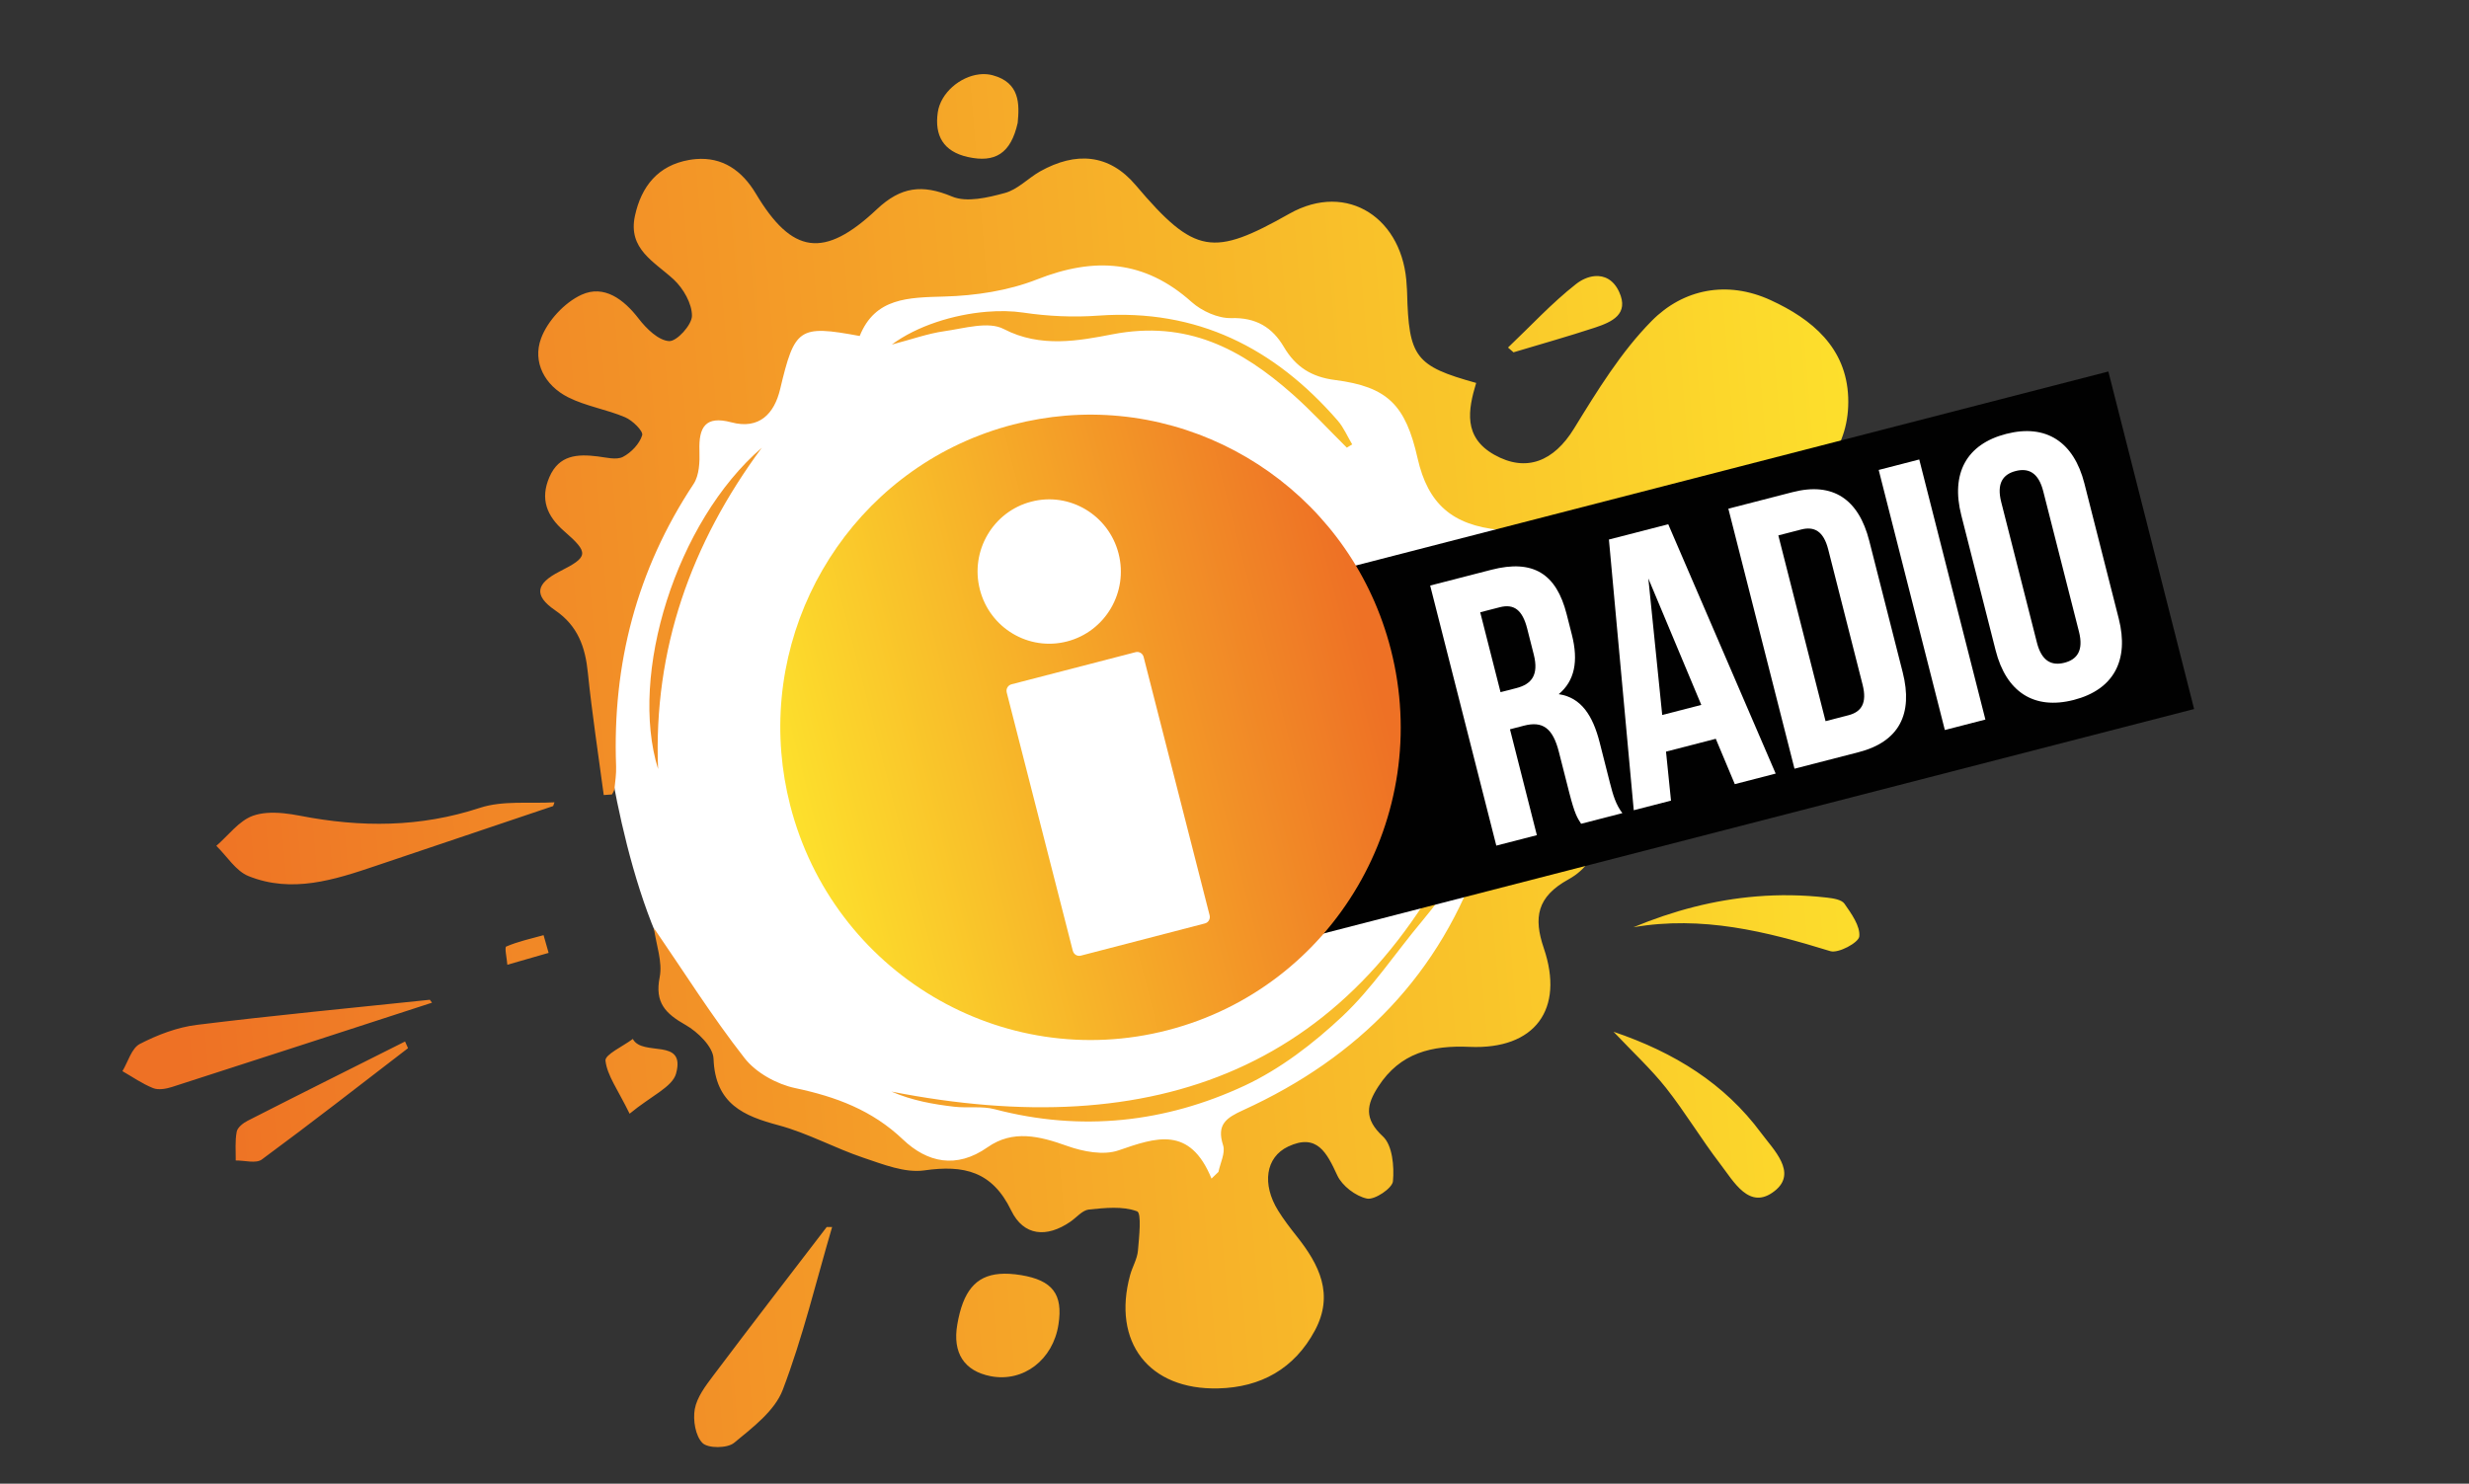
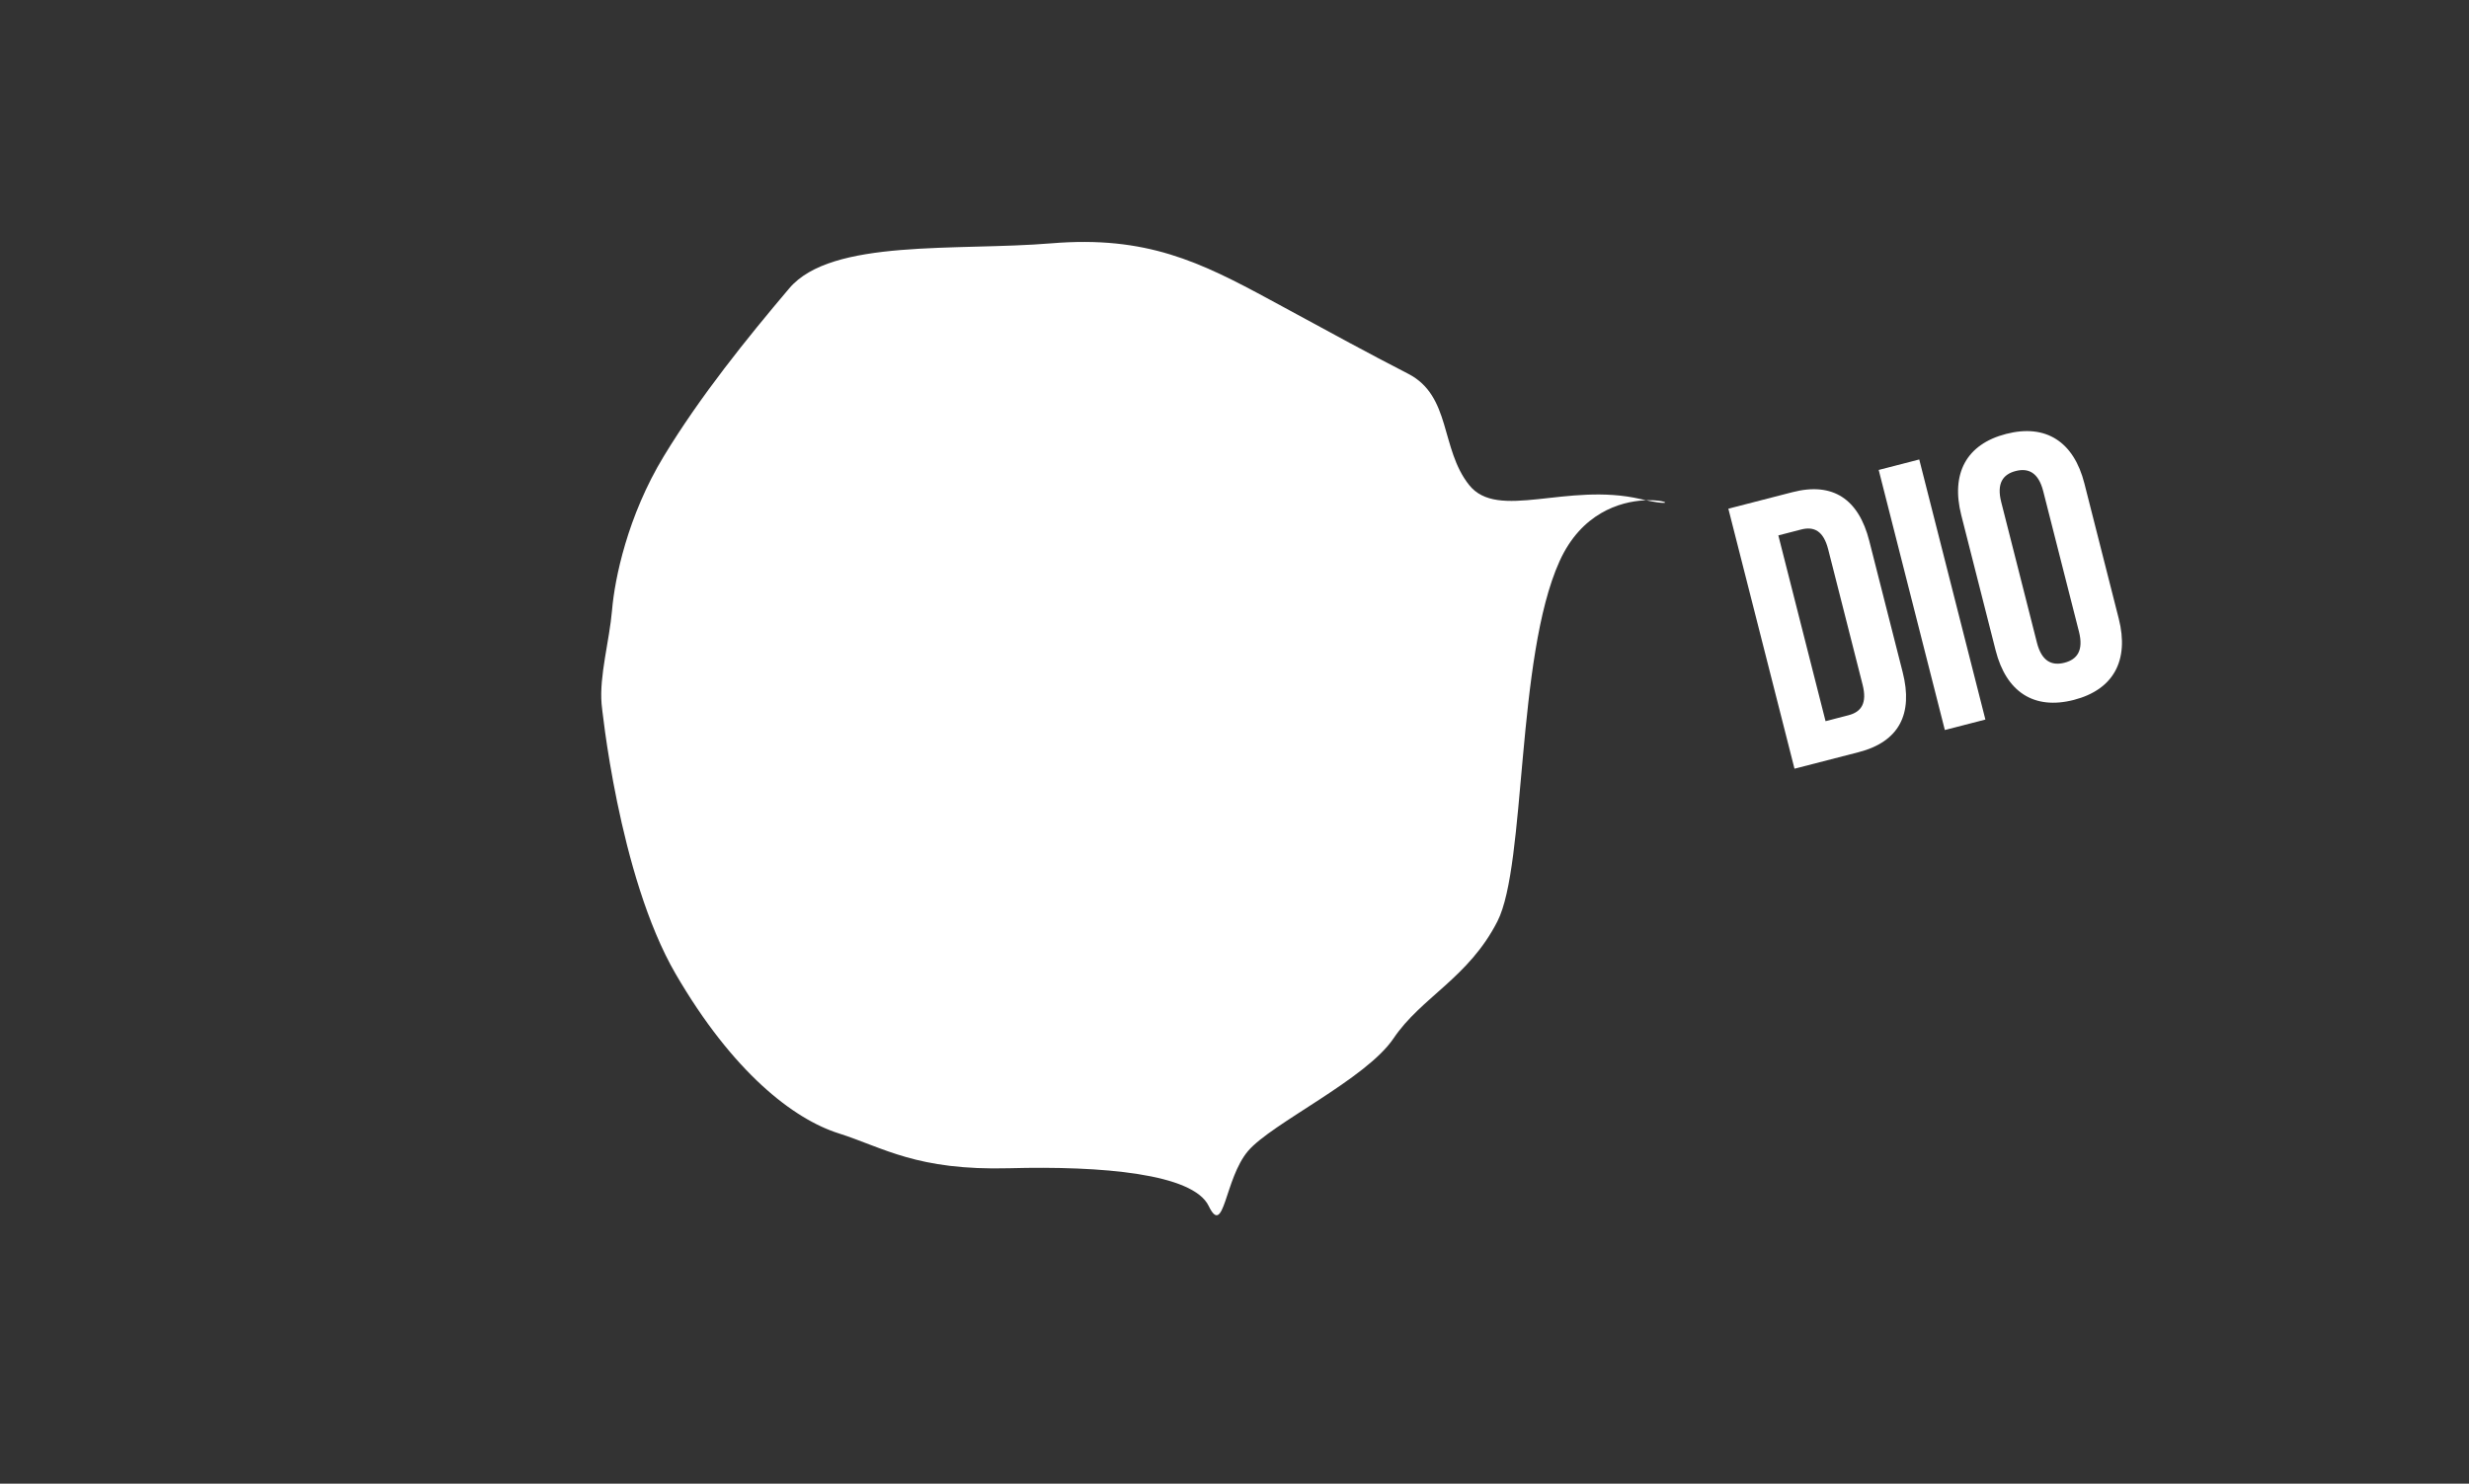
<svg xmlns="http://www.w3.org/2000/svg" xmlns:xlink="http://www.w3.org/1999/xlink" version="1.1" id="Layer_1" x="0px" y="0px" viewBox="0 0 4554 2737.3" style="enable-background:new 0 0 4554 2737.3;" xml:space="preserve">
  <rect x="0" y="0" width="4554" height="2737.3" fill="#333333" stroke="none" />
  <style type="text/css">
	.st0{fill:#FFFFFF;}
	
		.st1{clip-path:url(#SVGID_00000062914812812540251490000011415524181642701209_);fill:url(#SVGID_00000090252640277727485180000017145783221445492148_);}
	.st2{fill:#010101;}
	
		.st3{clip-path:url(#SVGID_00000153673759877408676010000014959438242173194124_);fill:url(#SVGID_00000141453328651011846790000014100853623517319590_);}
</style>
  <g id="Artwork">
    <g>
      <path class="st0" d="M1109.6,1298.6c0,0,31,316.5,136.6,498.2s217.4,267.7,300.6,294.1c83.1,26.4,143.8,69,314.8,64.4    s338.9,10,367.7,69.5s29.2-50,72.6-101.2s217.6-132.3,268.5-208c50.9-75.6,138.4-111.5,191.6-215.9s34-486.1,114.5-664.2    s285.4-83.3,149.5-114.8c-135.9-31.6-263.3,40.9-316.4-26.1c-53.2-67-32.6-164-112.2-205c-79.6-41-124.5-65.9-254.1-136.1    s-228.9-119.1-403.9-104.6s-405.5-9.2-483.6,83c-78.1,92.2-164.4,199.3-231.4,309.7c-67,110.3-90.7,226.6-95.5,284.1    C1123.9,1183.1,1105.3,1246.6,1109.6,1298.6z" />
      <g>
        <g>
          <defs>
-             <path id="SVGID_1_" d="M1883.3,2352.5c-14.9-2.4-28.1-3.2-39.8-2.2c-44.3,3.7-67.4,32.6-77.8,93.3       c-9.1,52.4,12.7,85.9,61.7,95.4c60.2,11.6,114.9-30.2,124.9-95.4C1961,2387.8,1941.4,2362.1,1883.3,2352.5 M1534.8,2263.8       c-3.3,0-6.6,0-9.9-0.1c-70,91.4-140.4,182.6-209.6,274.6c-14.1,18.7-29.8,39.5-33.8,61.3c-3.6,20.2,1.1,49.5,14.2,62.6       c10.1,10.2,45.8,10,58.2-0.2c34.2-28.2,75-59,89.8-97.7C1480.9,2466.8,1505.3,2364.2,1534.8,2263.8 M3248.3,2090.2       c-67.3-90.9-159.2-148.3-272.2-186.7c35.8,37.9,69.1,68.6,96.9,103.7c35.3,44.8,64.7,94.2,99.4,139.5       c25.3,32.8,54.3,87.6,101.1,50.4C3315.9,2163.5,3271,2120.9,3248.3,2090.2 M1247,1980.6c18.2-67.2-61.8-30.2-79.8-63.8       c-17.9,13.5-51.8,28.8-50.4,40.1c3.1,27.4,22.6,53,44.5,97.8C1201.1,2021.7,1240.2,2005.5,1247,1980.6 M752.6,1933.8       c-1.8-4.1-3.6-8.2-5.5-12.3c-96.8,48.6-193.8,97-290.3,146.2c-8.3,4.2-18.8,12.4-20.2,20.3c-3.3,17.1-1.6,35.3-1.8,53       c16.3-0.2,37.5,6.1,48.1-1.8C573.9,2072.2,663,2002.6,752.6,1933.8 M3369.5,1656c-44.2-5.1-87.5-5.7-130.5-2.1       c-76.9,6.4-152.1,26-226.2,56.8c126.3-21.8,244.8,7.5,363.2,44.1c14.7,4.5,52.1-15.6,53.4-27.1c2-19.2-14.6-42.1-27.4-60.5       C3396.7,1659.6,3380.9,1657.3,3369.5,1656 M796.8,1849.9c-1.4-1.8-2.7-3.6-4-5.4c-143.3,15.1-286.9,28.6-429.7,46.3       c-36.1,4.4-72.6,18.4-105.2,35.2c-15.2,7.9-21.7,32.9-32.1,50.2c18.7,10.7,36.6,23.3,56.6,31.3c9.8,3.9,23.8,1.4,34.8-2.1       C477.1,1953.9,636.9,1901.9,796.8,1849.9 M1011.9,1758c-3.1-11-6.2-21.8-9.3-32.7c-23.2,6.4-46.9,11.6-68.9,21       c-3.4,1.4,1.2,21.9,2.1,33.6C961.2,1772.6,986.5,1765.3,1011.9,1758 M2622.8,1699.6c47.2-56.3,86.5-116.2,91.4-195.5       c-212.4,473.2-585.4,604.9-1070,509.8c39.1,16.8,77.3,23.4,115.8,27.9c24.9,2.9,51.3-1.6,75,4.7       c159.1,41.8,314.1,24.7,460.5-43.5c66-30.8,127.2-77.9,180.6-128.1C2531.1,1823.2,2573.7,1758.1,2622.8,1699.6 M553.5,1505       c-19.8-3.8-41.7-6.8-62-5.1c-8.8,0.7-17.3,2.4-25.2,5.2c-25.8,9.4-45.1,36.3-67.3,55.4c19.6,19.1,35.8,46.3,59.3,55.8       c80.2,32.3,158.4,7,235.5-19.1c108.8-36.8,217.7-73.4,326.5-110.1c0.8-2.3,1.6-4.7,2.4-6.9c-46,2.7-95.1-3.7-137.5,10.2       C774.9,1526.7,665.5,1526.8,553.5,1505 M3411.6,975.2c-5.3-1.3-11-1.6-16.9-1.1c-16.7,1.4-35.2,8.8-50.2,16.3       c-99.7,49.7-198.4,101.6-299,153.7c127.2,2.5,251.9-16.4,374.1-54.3c7.3-2.3,17.2-5.4,20.3-11.1c10.3-19.3,29.3-43.6,24.1-59.1       C3457.6,1000.3,3432.3,980.1,3411.6,975.2 M1213.8,1418.8c-8.9-221.1,60.8-416.2,191.3-592.7       C1246.9,962.4,1159.7,1244.5,1213.8,1418.8 M2986.4,538.4c-10.4-22.6-27.4-30.4-44.7-29c-12.1,1-24.4,6.5-34.8,14.7       c-44.9,35.2-83.9,77.7-125.4,117.1c3.4,3,6.7,5.9,10.1,8.8c50.3-15.1,100.8-29.3,150.6-45.7       C2972.8,594.1,3005.5,579.8,2986.4,538.4 M1887.2,576.7c-20.3-3-43.3-3.5-67.3-1.5c-60.8,5-128.2,25.8-175,60.5       c37.1-9.7,66.6-20.4,97.1-24.7c36.4-5.1,81.1-18.8,109.4-4c67.8,35.4,139.5,21.5,200.3,9.8c137.4-26.6,237.6,26.7,332.2,110.3       c35.1,31,66.9,65.8,100.3,98.8c3.2-2,6.5-4,9.9-6c-8.8-14.7-15.7-31.2-26.8-44c-116.4-133.9-259.4-206.6-441.2-193.6       C1980.1,585.7,1932.9,583.5,1887.2,576.7 M1394.2,357.3c-25.7-43-61.8-67.9-110.8-63.8c-4,0.3-8,0.9-12.3,1.6       c-57.4,10-88.2,48.7-100,103.2c-13.2,61.4,35.9,84.4,71.7,117.5c17.6,16.4,33.6,44.3,33.5,66.8c0,16.8-28.1,47.6-42.2,46.7       c-19.7-1.2-41.9-23-56-41.3c-27.9-36.3-64.2-63-105.5-44.2c-31.3,14.3-62.7,48.2-74.6,80.5c-16.2,43.7,6.8,86.9,49.8,108.6       c32.9,16.6,71.1,22.4,105.2,36.9c13.7,5.8,33.8,25.6,31.5,33.1c-4.8,15.8-20.2,32.1-35.5,40c-12.1,6.2-30.7,1.1-46.2-0.8       c-37.5-4.7-71.6-3-89.4,38c-17.5,40.4-4.9,71.9,26.9,99.6c46.6,40.6,45.3,47.6-8,74.6c-44.1,22.4-48.3,44.3-8.3,71.7       c41.9,28.7,55.5,67.6,60.3,115.1c7.7,75.5,19.3,150.5,29.3,225.7c5-0.3,10.1-0.7,15.2-1.1c1.6-3.5,4.2-6.8,4.6-10.5       c1.4-13.7,3.5-27.5,3-41.2c-7.1-188.8,38.1-362.8,142.9-521.1c10.6-16.1,11.5-40.9,10.8-61.5c-1.4-43,10.7-65,58.6-52.3       c52.1,14,79.6-16.4,90.2-60.9c26.9-112.9,34.2-119.2,146.8-98.3c28.5-70.9,89.9-70.9,156.2-72.8       c57.5-1.6,117.8-10.7,170.9-31.6c105.8-41.7,198.2-36.1,285.1,41.7c18.8,16.8,48.7,30.3,73,29.7c45.9-1.4,76,17.2,97.2,53.3       c21.8,36.8,51,55.4,94.4,60.9c97.1,12.5,130,46.1,152.2,144.4c19.1,84.2,63.9,123.3,151.1,132.1c15.9,1.6,31.8,4.6,58.4,8.5       c-19,17.4-27.3,28.5-38.5,34.6c-40.4,21.8-47.5,53.5-33.8,94.7c51.6,154.9,31.9,307.1-19,457.9       c-75.5,224-227.4,377.8-439.6,474.7c-31.4,14.3-49.8,26.4-37.3,65c4.5,14-5.3,32.6-8.6,49.1c-4.2,4.1-8.6,8.2-12.8,12.3       c-40.1-98-102.6-75.8-171.3-52.1c-27.8,9.7-65.8,2.3-95.2-8.2c-50.8-18.2-99.9-30.3-146.7,2.6       c-57.4,40.3-111.2,28.1-155.8-14.3c-57.1-54.4-123.8-79-198.8-94.9c-34.1-7.2-72.5-28.4-93.5-55.4       c-60.1-76.8-112.2-159.8-167.2-239.9c4.2,30.9,16.2,62.5,10.7,90.5c-9.4,47.1,10.5,67.1,47.6,88.2       c22.6,12.8,50.9,40.4,51.7,62.3c3,84.1,56.7,105.9,119.8,122.8c53.8,14.4,103.7,42.2,156.7,60c36.4,12.2,76.6,28.4,112.3,23.3       c73.3-10.4,125.3,1.7,160.3,74.1c22.9,47.1,65.4,50.7,109.1,20.6c11.4-7.8,22.1-21.2,34.1-22.5c29.8-3,62.3-6.6,88.9,3.3       c8.6,3.2,3.8,47.6,1.6,72.7c-1.3,15.3-10.3,29.7-14.4,44.9c-33.7,123.4,34.4,212.4,162.7,209.1c78.1-1.9,140.2-36,178.2-107       c35.6-66.6,7.9-121.3-33.4-173.4c-12.2-15.4-24.3-31.1-34.7-47.9c-29.8-48.3-23.2-98.1,18.7-117.9       c53.3-25.1,71.3,11.5,90.6,53.2c9,19.4,33.9,38.4,54.8,42.8c14.1,2.9,46.8-19.1,47.9-32c2.5-27.5-1-66.4-18.5-82.6       c-35.4-32.7-30.3-58.5-8.5-92.2c40.3-62.3,98.6-76.2,168.6-73.1c120.2,5.2,175.1-69.2,136.6-182.1       c-19.1-56.3-12.9-94.7,45.5-126.9c66.4-36.6,67.5-111.7,10.2-155.9c-66-50.9-68.8-87.9-10.6-148.5c15-15.6,31-30.3,47.3-44.6       c39.7-35,40.6-66.4-1.3-102.5c-46.4-39.8-46.2-80.8,4.2-116.1c36.2-25.2,80.1-40.5,122.2-56c71.9-26.4,147.8-43.5,216.8-75.7       c77.1-36,130.6-99,127.2-189.9c-3.4-91.8-66.7-144.4-143.2-179.5c-80-36.7-160.9-20.7-219.3,38.4       c-56.6,57.3-100.4,128.9-143.1,198.4c-37.3,60.9-88.4,81.6-147.2,48.5c-57.4-32.4-48.5-82.5-33.4-132.5       c-112.2-31.1-124.4-47.5-127.4-166.7c0-4-0.5-7.9-0.7-11.8c-5.1-124.1-108.8-194.4-216.4-133.7       c-140.7,79.4-174.2,76.4-283.6-52.8c-49-57.8-110.4-62.1-176.2-25.3c-22.2,12.6-41.5,33.6-65.1,39.9       c-31.3,8.5-70.3,17.9-97.4,6.5c-55-23-94.3-18.1-138.4,23.3C1519.7,478.2,1460.8,468.8,1394.2,357.3 M1806.3,137.2       c-35.7,4.1-71.4,34.3-76.6,70.1c-6.2,42.7,10.3,72.2,55.2,82.3c50.5,11.3,79.5-6.3,92.2-62.9c3.3-34.3,4.5-74.3-46.3-87.9       c-6.4-1.7-13.1-2.3-19.8-2L1806.3,137.2z" />
-           </defs>
+             </defs>
          <clipPath id="SVGID_00000118372650342679557210000015721702282284683668_">
            <use xlink:href="#SVGID_1_" style="overflow:visible;" />
          </clipPath>
          <linearGradient id="SVGID_00000032627807385630192550000000135943838557570197_" gradientUnits="userSpaceOnUse" x1="3247.956" y1="-2545.549" x2="3292.658" y2="-2545.549" gradientTransform="matrix(-73.718 6.114 6.114 73.718 258478.5 169042.094)">
            <stop offset="0" style="stop-color:#FDE02C" />
            <stop offset="0.964" style="stop-color:#EE7125" />
            <stop offset="1" style="stop-color:#EE7125" />
          </linearGradient>
          <polygon style="clip-path:url(#SVGID_00000118372650342679557210000015721702282284683668_);fill:url(#SVGID_00000032627807385630192550000000135943838557570197_);" points="      3383.8,6.3 85.1,279.9 290.7,2759.3 3589.4,2485.8     " />
        </g>
      </g>
    </g>
-     <polygon class="st2" points="2316.3,1754.4 4047,1308.1 3888.8,685.4 2158,1131.7  " />
    <g>
      <g>
        <g>
          <defs>
-             <path id="SVGID_00000156552714587758140310000012631676086407784630_" d="M1457.4,1485.5c78.9,308.4,390.8,494.3,696.8,415       c305.9-79.3,490-393.8,411.2-702.2c-70.6-276.1-327.9-454-600.6-431.4c-31.9,2.7-64.1,8.1-96.2,16.4       c-274,71.1-450.2,330.7-427.4,605.7C1443.8,1421,1449.2,1453.3,1457.4,1485.5" />
-           </defs>
+             </defs>
          <clipPath id="SVGID_00000106118406304510520010000001804364065537021827_">
            <use xlink:href="#SVGID_00000156552714587758140310000012631676086407784630_" style="overflow:visible;" />
          </clipPath>
          <linearGradient id="SVGID_00000081631337625839396280000017654191302428676278_" gradientUnits="userSpaceOnUse" x1="3213.716" y1="-2408.312" x2="3233.181" y2="-2408.312" gradientTransform="matrix(56.945 -14.657 -14.657 -56.945 -216838.453 -88528.016)">
            <stop offset="0" style="stop-color:#FDE02C" />
            <stop offset="0.964" style="stop-color:#EE7125" />
            <stop offset="1" style="stop-color:#EE7125" />
          </linearGradient>
          <polygon style="clip-path:url(#SVGID_00000106118406304510520010000001804364065537021827_);fill:url(#SVGID_00000081631337625839396280000017654191302428676278_);" points="      1542.5,2203.2 2873.2,1860.7 2528.7,522.1 1198,864.6     " />
        </g>
      </g>
      <path class="st0" d="M2231.1,1688.6c1.7,6.7-2.2,13.5-8.8,15.1l-228.8,59.4c-6.5,1.7-13.1-2.4-14.8-9.2l-121.8-476.3    c-1.7-6.7,2.2-13.3,8.7-15.1l228.9-59.3c6.6-1.7,13.2,2.2,14.9,8.9L2231.1,1688.6z M1902.3,925.5c-70.7,18.2-113.2,90.9-95,162    c18.2,71.4,90.3,114.2,160.9,95.9c70.6-18.3,113.2-90.8,95-162.1C2045,950.2,1972.9,907.1,1902.3,925.5" />
-       <path class="st0" d="M2916.3,1519.8c-7.2-11.3-11.8-18.1-21.8-57.2l-19.2-75.4c-11.3-44.6-30.4-57.2-64.4-48.4l-25.8,6.7    l49.6,195.3l-74.8,19.3l-122-479.8l112.9-29.1c77.5-20,120,7.8,138.8,81.8l9.6,37.7c12.6,49.3,5.1,85.6-24.2,110    c41.4,6.1,62.9,39.3,75.6,89.3l18.8,74c5.9,23.3,11,40.3,23,56.2L2916.3,1519.8z M2730.2,1129.6l37.5,147.4l29.2-7.5    c27.9-7.2,41.8-23.9,32-62.3l-12-47.3c-8.7-34.3-24.1-46.4-50.6-39.6L2730.2,1129.6z" />
-       <path class="st0" d="M3275.2,1427.2l-75.4,19.5l-35.1-83.7l-91.8,23.7l9.2,90.4l-68.7,17.7l-45.8-499.4l109.4-28.2L3275.2,1427.2z     M3065.9,1319.1l72.1-18.6l-97.7-233.3L3065.9,1319.1z" />
      <path class="st0" d="M3187.9,938.5l118.3-30.5c74.8-19.3,122.1,13.1,141.6,89.8l61.7,242.6c19.5,76.8-6.6,128-81.3,147.3    l-118.3,30.5L3187.9,938.5z M3280.1,987.8l87.1,342.7l42.1-10.9c23.8-6.1,34.9-22.2,26.2-56.4l-63.4-249.5    c-8.7-34.3-26.1-42.9-49.9-36.8L3280.1,987.8z" />
      <polygon class="st0" points="3465.2,867 3540,847.7 3662,1327.5 3587.2,1346.8   " />
      <path class="st0" d="M3617.5,950.4c-19.5-76.8,9.4-131,82.9-149.9c73.4-18.9,124.7,14.6,144.2,91.4l63.4,249.5    c19.5,76.8-9.4,130.9-82.9,149.9c-73.4,18.9-124.7-14.6-144.2-91.4L3617.5,950.4z M3757,1185.4c8.7,34.3,27,43.4,50.8,37.3    c23.8-6.1,35.5-23,26.8-57.3l-65.9-259.1c-8.7-34.2-27-43.4-50.8-37.3c-23.8,6.1-35.4,23-26.7,57.3L3757,1185.4z" />
    </g>
  </g>
</svg>